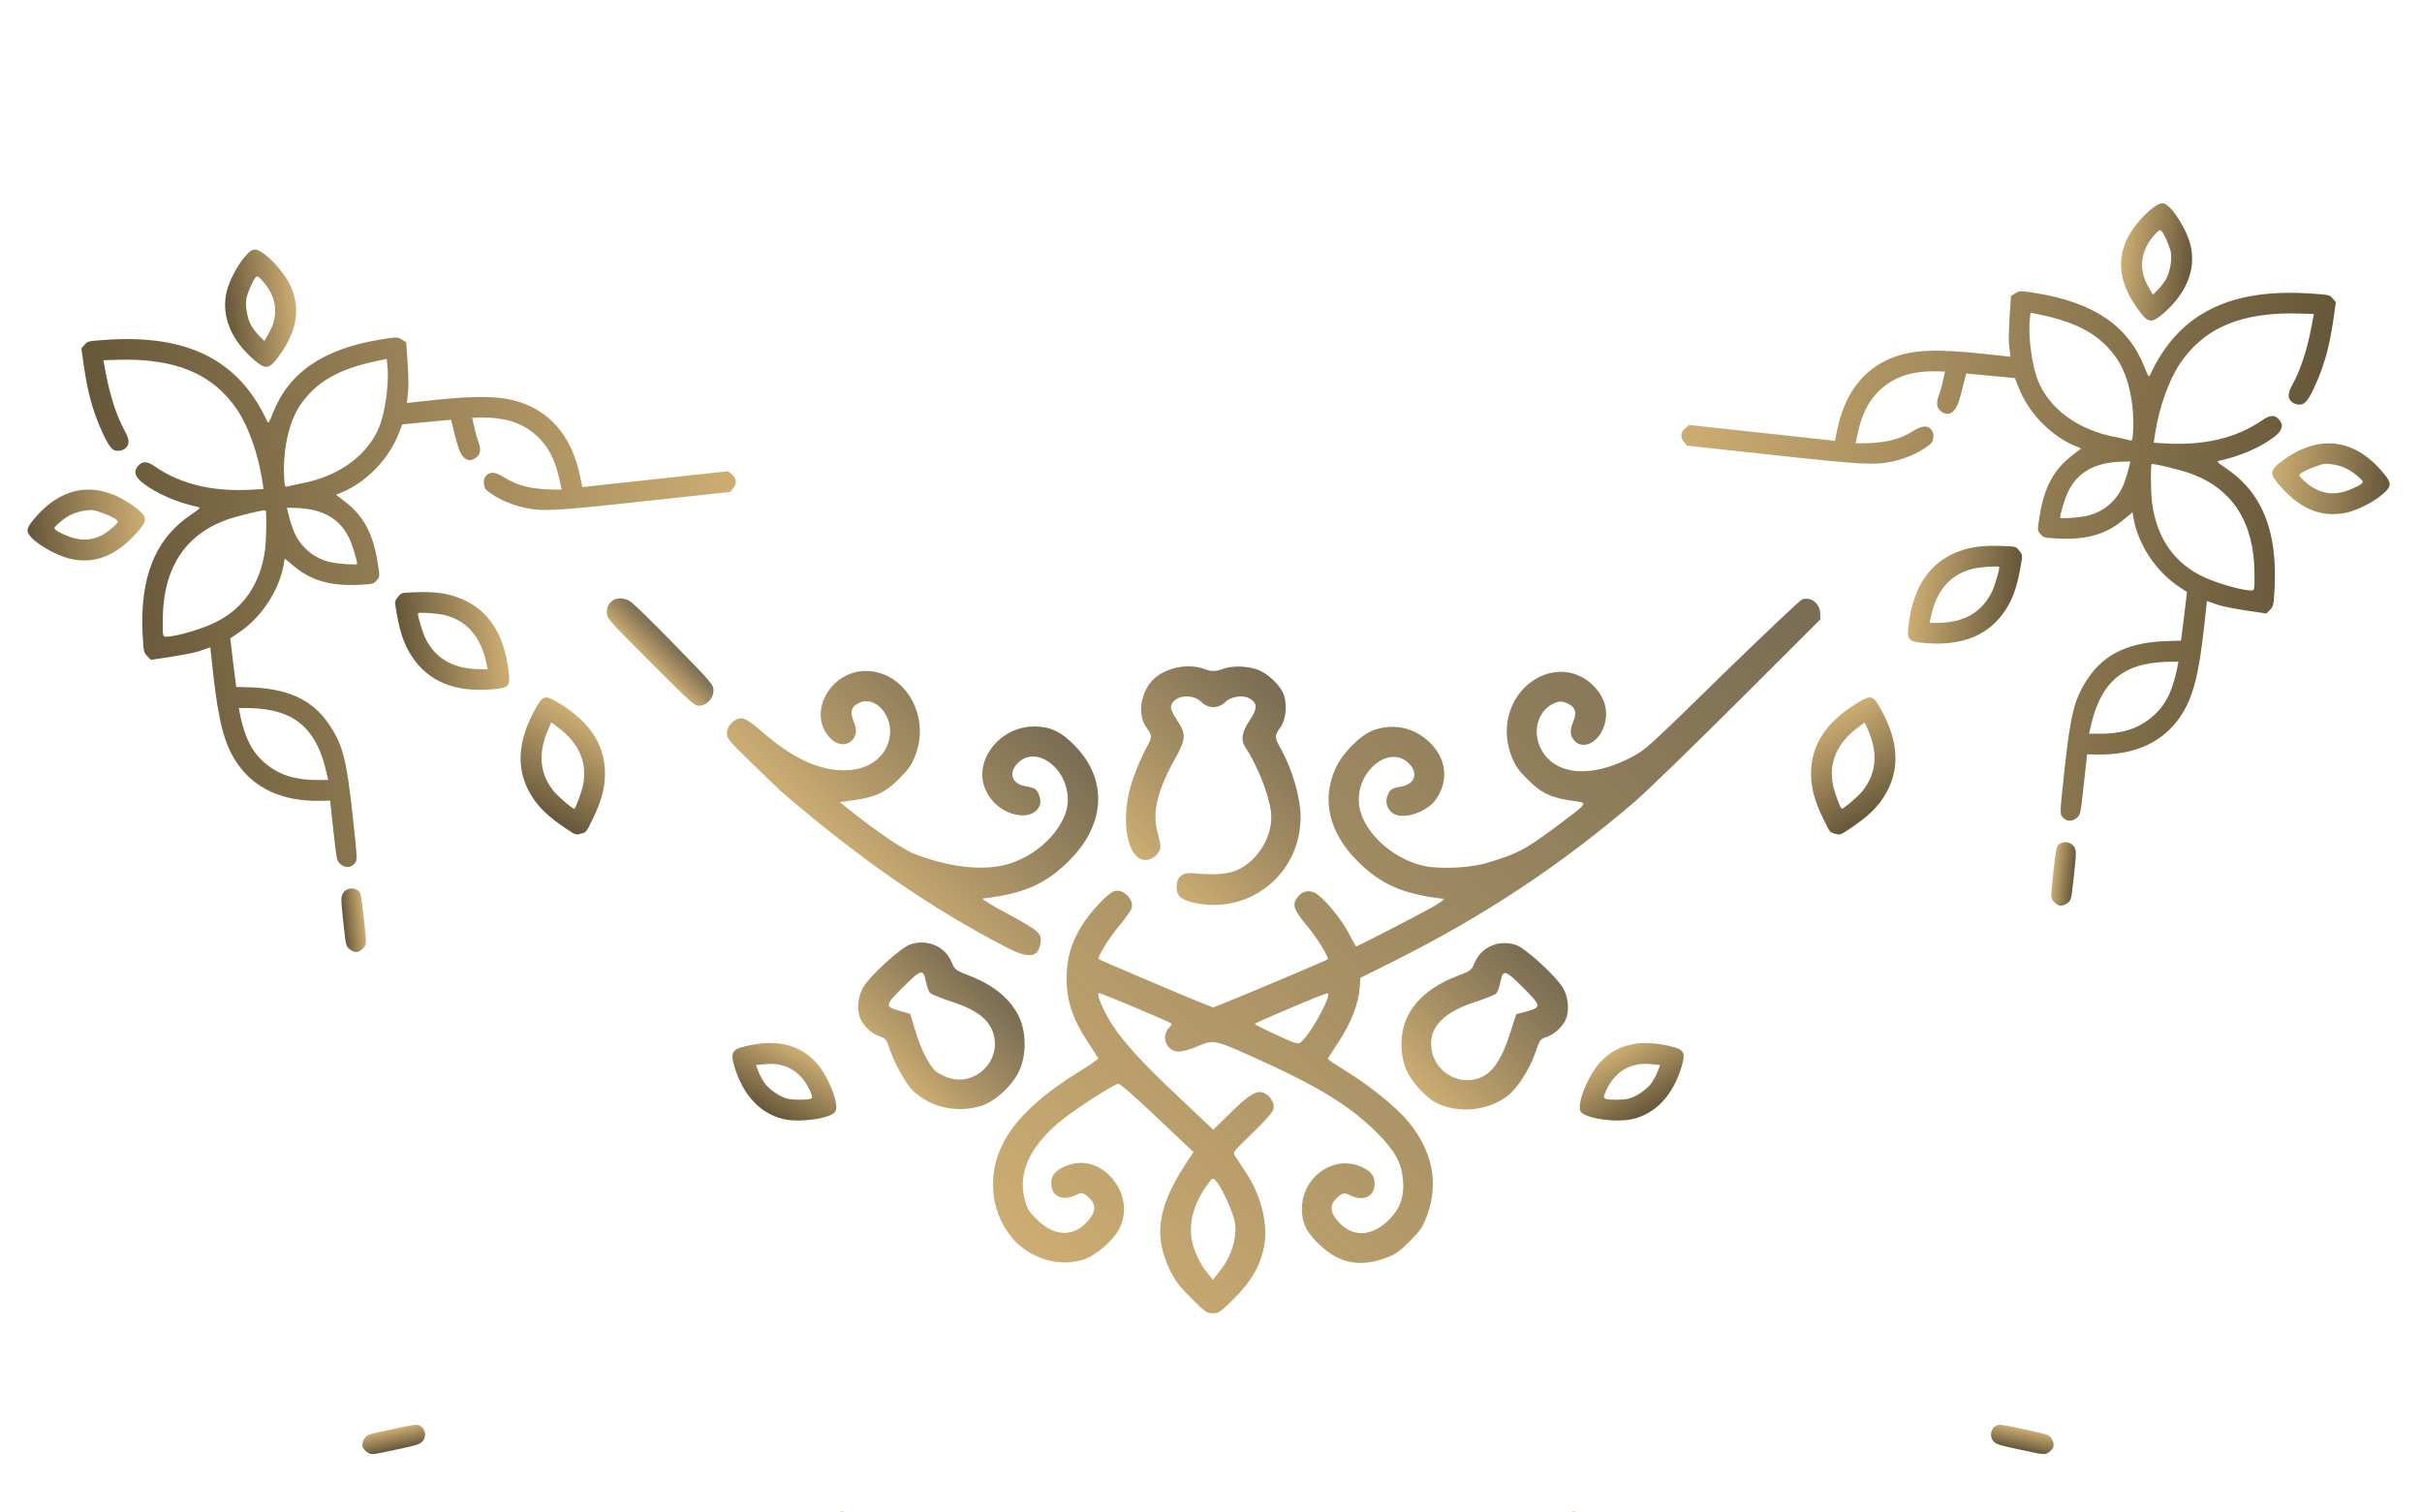
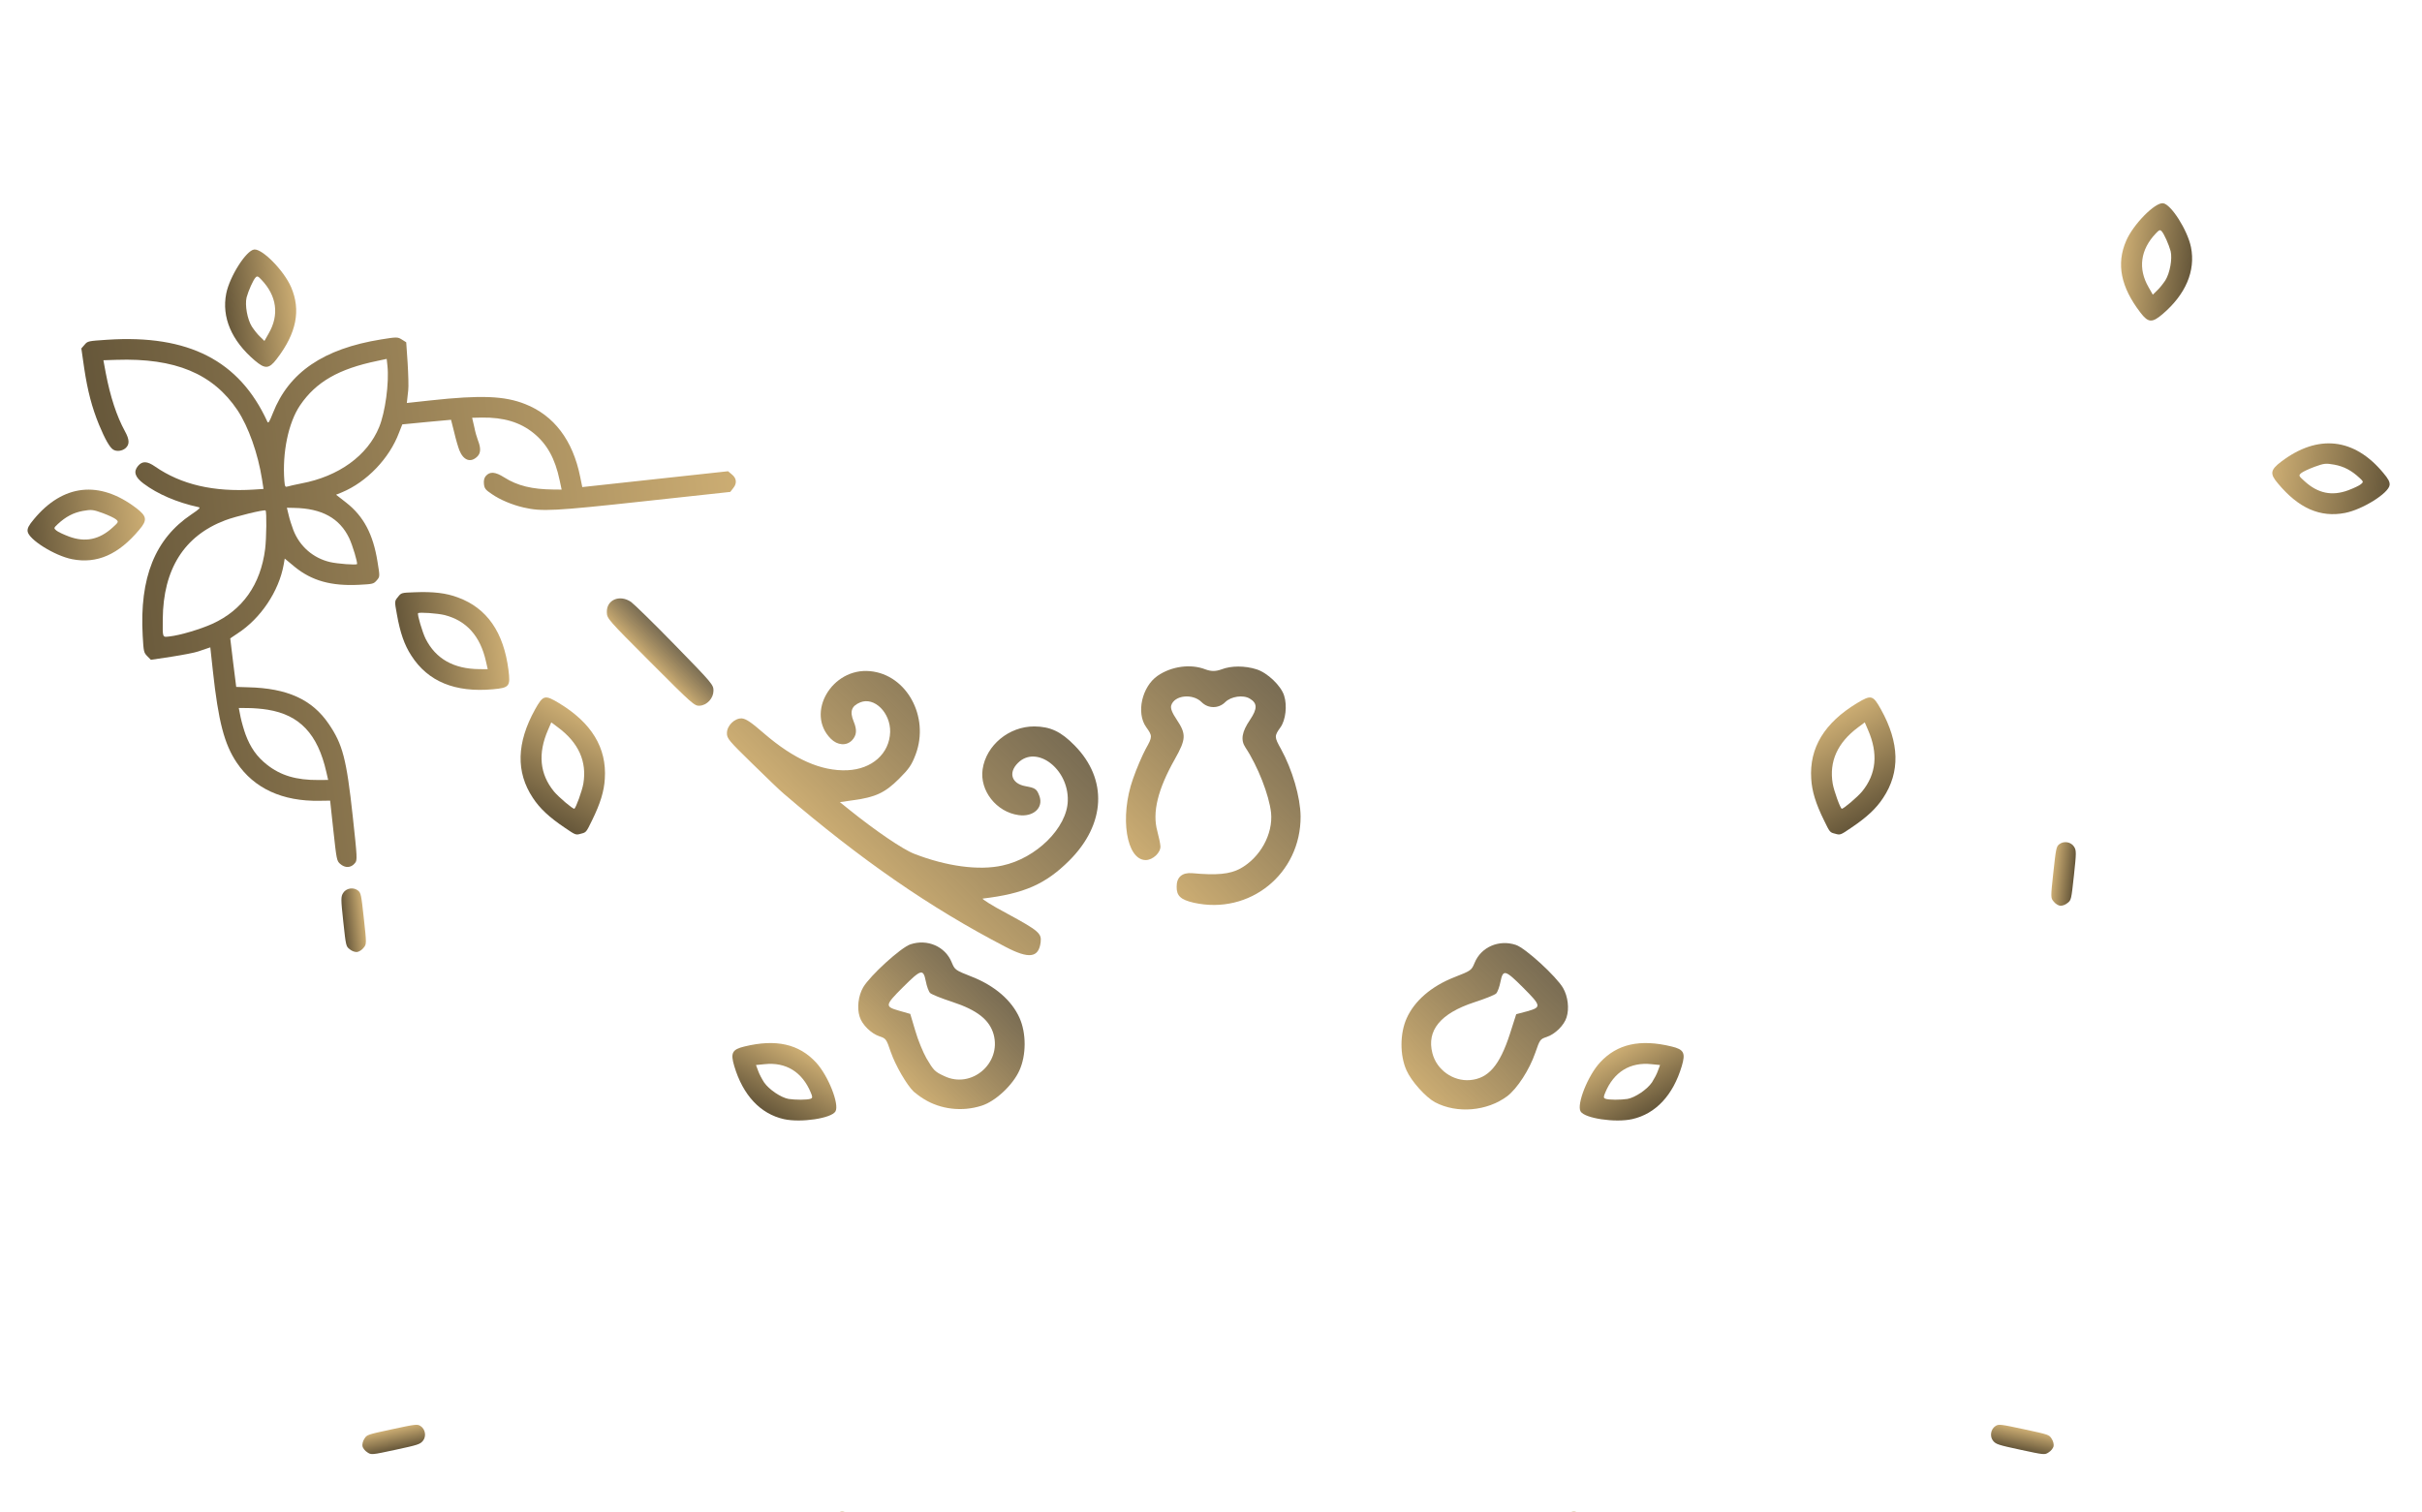
<svg xmlns="http://www.w3.org/2000/svg" fill="none" viewBox="0 0 157 98" height="98" width="157">
  <path fill="url(#paint0_linear_594_1967)" d="M99.894 104.823C98.328 102.317 98.826 99.999 101.284 98.312C102.017 97.808 102.265 97.852 102.692 98.559C103.797 100.341 103.94 101.86 103.137 103.287C102.571 104.295 101.028 105.572 100.51 105.461C100.317 105.419 100.166 105.267 99.894 104.823ZM101.678 103.019C102.381 102.141 102.488 101.217 102.01 100.15C101.8 99.673 101.784 99.66 101.585 99.773C101.47 99.841 101.173 100.154 100.921 100.467C100.505 100.993 100.467 101.086 100.385 101.638C100.297 102.263 100.389 102.816 100.683 103.458C100.834 103.784 100.849 103.797 101.039 103.681C101.155 103.614 101.439 103.317 101.678 103.019Z" />
  <path fill="url(#paint1_linear_594_1967)" d="M105.801 72.559C104.697 72.804 102.718 72.508 102.457 72.057C102.191 71.598 102.93 69.737 103.715 68.888C104.824 67.684 106.313 67.351 108.356 67.849C109.153 68.041 109.272 68.264 109.018 69.117C108.455 71.011 107.325 72.216 105.801 72.559ZM107.087 70.173C107.222 69.96 107.403 69.627 107.471 69.421L107.609 69.05L107.058 68.996C105.672 68.844 104.61 69.501 104.056 70.839C103.936 71.116 103.937 71.189 104.069 71.237C104.283 71.32 105.06 71.317 105.498 71.249C105.996 71.158 106.773 70.636 107.087 70.173Z" />
  <path fill="url(#paint2_linear_594_1967)" d="M129.204 93.423C128.964 93.132 129.037 92.661 129.357 92.454C129.56 92.323 129.685 92.341 131.196 92.665C132.812 93.013 132.83 93.016 132.993 93.281C133.092 93.422 133.145 93.645 133.118 93.768C133.092 93.891 132.952 94.072 132.804 94.16C132.546 94.334 132.529 94.33 130.974 93.996C129.516 93.683 129.388 93.637 129.204 93.423Z" />
  <path fill="url(#paint3_linear_594_1967)" d="M118.956 54.053C118.617 53.97 118.612 53.962 118.239 53.192C117.701 52.102 117.454 51.3 117.408 50.486C117.277 48.485 118.267 46.862 120.383 45.584C121.299 45.033 121.409 45.062 121.93 45.996C123.13 48.157 123.182 50.057 122.073 51.728C121.628 52.411 121.016 52.985 120.007 53.663C119.3 54.145 119.292 54.15 118.956 54.053ZM120.704 51.317C121.628 50.189 121.76 48.857 121.09 47.324L120.878 46.834L120.451 47.154C119.108 48.151 118.559 49.372 118.801 50.81C118.881 51.272 119.289 52.407 119.388 52.433C119.486 52.459 120.404 51.678 120.704 51.317Z" />
  <path fill="url(#paint4_linear_594_1967)" d="M56.721 104.823C58.287 102.317 57.788 99.999 55.331 98.312C54.597 97.808 54.35 97.852 53.923 98.559C52.817 100.341 52.675 101.86 53.477 103.287C54.043 104.295 55.586 105.572 56.104 105.461C56.297 105.419 56.449 105.267 56.721 104.823ZM54.936 103.019C54.233 102.141 54.126 101.217 54.605 100.15C54.814 99.673 54.83 99.66 55.029 99.773C55.145 99.841 55.442 100.154 55.693 100.467C56.109 100.993 56.147 101.086 56.229 101.638C56.318 102.263 56.225 102.816 55.931 103.458C55.781 103.784 55.765 103.797 55.575 103.681C55.459 103.614 55.175 103.317 54.936 103.019Z" />
  <path fill="url(#paint5_linear_594_1967)" d="M50.814 72.559C51.918 72.804 53.896 72.508 54.158 72.057C54.423 71.598 53.685 69.737 52.9 68.888C51.79 67.684 50.301 67.351 48.258 67.849C47.461 68.041 47.343 68.264 47.596 69.117C48.16 71.011 49.289 72.216 50.814 72.559ZM49.528 70.173C49.392 69.96 49.211 69.627 49.143 69.421L49.005 69.05L49.556 68.996C50.942 68.844 52.005 69.501 52.558 70.839C52.678 71.116 52.677 71.189 52.546 71.237C52.331 71.32 51.554 71.317 51.116 71.249C50.618 71.158 49.841 70.636 49.528 70.173Z" />
  <path fill="url(#paint6_linear_594_1967)" d="M27.41 93.423C27.651 93.132 27.577 92.661 27.257 92.454C27.054 92.323 26.929 92.341 25.419 92.665C23.802 93.013 23.785 93.016 23.621 93.281C23.523 93.422 23.469 93.645 23.496 93.768C23.522 93.891 23.662 94.072 23.81 94.16C24.068 94.334 24.085 94.33 25.64 93.996C27.098 93.683 27.226 93.637 27.41 93.423Z" />
  <path fill="url(#paint7_linear_594_1967)" d="M37.658 54.053C37.998 53.97 38.002 53.962 38.376 53.192C38.914 52.102 39.16 51.3 39.206 50.486C39.338 48.485 38.347 46.862 36.232 45.584C35.316 45.033 35.205 45.062 34.684 45.996C33.485 48.157 33.432 50.057 34.541 51.728C34.986 52.411 35.599 52.985 36.608 53.663C37.315 54.145 37.322 54.15 37.658 54.053ZM35.911 51.317C34.986 50.189 34.855 48.857 35.525 47.324L35.736 46.834L36.163 47.154C37.507 48.151 38.055 49.372 37.814 50.81C37.733 51.272 37.325 52.407 37.227 52.433C37.129 52.459 36.211 51.678 35.911 51.317Z" />
-   <path fill="url(#paint8_linear_594_1967)" d="M66.883 81.292C68.004 81.885 69.142 82.005 70.255 81.659C71.066 81.396 72.261 80.349 72.608 79.566C73.11 78.445 72.847 77.16 71.946 76.239C71.117 75.408 70.115 75.189 69.085 75.598C68.41 75.889 68.136 76.198 68.145 76.718C68.135 77.566 68.882 77.912 69.767 77.467C70.104 77.294 70.195 77.312 70.55 77.613C71.106 78.097 71.05 78.644 70.385 79.308C69.463 80.228 68.269 80.126 67.186 79.041C66.703 78.558 66.558 78.32 66.422 77.764C65.959 75.969 66.808 74.21 68.96 72.517C69.927 71.771 72.152 70.333 72.471 70.27C72.59 70.242 73.427 70.972 75.003 72.459L77.361 74.694L77.197 74.949C75.052 78.073 74.704 80.023 75.85 82.376C76.168 83.023 76.45 83.397 77.224 84.172C78.126 85.076 78.235 85.148 78.618 85.149C79 85.149 79.11 85.076 80.013 84.175C81.117 83.073 81.674 82.099 81.93 80.878C82.223 79.438 81.787 77.597 80.795 76.074C80.486 75.6 80.158 75.107 80.067 74.961C79.903 74.706 79.913 74.697 81.171 73.477C82.002 72.666 82.485 72.129 82.54 71.929C82.65 71.564 82.386 71.081 81.958 70.871C81.493 70.643 80.946 70.97 79.724 72.19L78.647 73.247L76.407 71.13C74.058 68.922 72.911 67.664 72.11 66.46C71.546 65.603 71.028 64.372 71.237 64.381C71.392 64.39 75.811 66.245 75.92 66.354C75.965 66.4 75.892 66.527 75.774 66.646C75.436 66.983 75.436 67.566 75.772 67.903C76.155 68.286 76.565 68.278 77.659 67.823C78.735 67.387 78.689 67.377 81.96 68.866C85.658 70.565 87.553 71.751 89.237 73.421C90.421 74.607 90.848 75.363 90.947 76.503C91.047 77.533 90.754 78.371 90.061 79.063C88.975 80.146 87.781 80.245 86.862 79.324C86.197 78.658 86.143 78.111 86.699 77.629C87.055 77.328 87.146 77.31 87.483 77.484C88.367 77.931 89.115 77.585 89.106 76.738C89.116 76.219 88.843 75.908 88.169 75.616C86.365 74.885 84.358 76.378 84.393 78.438C84.401 79.34 84.738 79.987 85.63 80.79C86.868 81.921 88.162 82.16 89.812 81.569C90.451 81.332 90.679 81.178 91.381 80.477C92.111 79.748 92.23 79.557 92.522 78.755C93.271 76.678 92.854 74.618 91.288 72.721C90.56 71.827 88.848 70.44 87.3 69.473C86.617 69.062 86.079 68.688 86.079 68.651C86.079 68.615 86.399 68.114 86.782 67.531C87.567 66.347 88.06 65.09 88.134 64.087L88.189 63.395L90.305 62.34C96.186 59.402 101.183 56.089 106.036 51.92C106.784 51.264 109.785 48.36 112.704 45.446L118.004 40.156L117.986 39.755C117.968 39.117 117.376 38.67 116.82 38.861C116.684 38.907 114.357 41.119 111.639 43.759C106.868 48.43 106.686 48.594 105.82 49.058C103.212 50.459 100.861 50.292 99.933 48.633C99.314 47.539 99.625 46.19 100.619 45.654C101.002 45.453 101.202 45.435 101.549 45.581C102.113 45.819 102.241 46.165 101.976 46.812C101.738 47.377 101.774 47.723 102.084 48.052C102.658 48.626 103.633 48.126 103.981 47.069C104.291 46.122 104.046 45.219 103.281 44.453C102.298 43.468 100.913 43.284 99.655 43.957C97.959 44.885 97.228 47.017 97.946 48.941C98.209 49.643 98.373 49.88 99.029 50.537C99.921 51.431 100.549 51.732 101.962 51.925C102.982 52.072 103.065 51.953 100.648 53.765C98.833 55.102 98.331 55.366 96.353 55.957C95.268 56.275 93.336 56.364 92.316 56.144C90.111 55.668 88.117 53.689 88.082 51.939C88.02 49.87 90.118 48.286 91.32 49.49C91.957 50.129 91.728 50.831 90.835 50.994C90.188 51.112 90.097 51.166 89.923 51.631C89.759 52.068 89.986 52.606 90.414 52.798C91.125 53.127 92.547 52.599 93.085 51.825C93.971 50.541 93.744 49.037 92.497 47.97C91.513 47.13 90.247 46.901 89.016 47.347C88.168 47.665 87 48.848 86.553 49.86C85.658 51.882 86.166 53.997 87.978 55.812C89.507 57.345 90.901 57.957 93.571 58.278C93.681 58.297 93.298 58.569 92.732 58.879C91.738 59.434 88.009 61.353 87.909 61.362C87.882 61.371 87.69 61.016 87.472 60.596C86.972 59.566 85.725 58.097 85.178 57.86C84.732 57.668 84.294 57.832 84.011 58.315C83.774 58.715 83.919 59.062 84.757 60.065C85.403 60.84 86.167 62.099 86.067 62.199C86.022 62.244 81.034 64.363 79.667 64.909L78.637 65.318L77.607 64.907C76.241 64.359 71.257 62.23 71.212 62.185C71.112 62.084 71.879 60.827 72.526 60.053C72.937 59.571 73.302 59.042 73.357 58.879C73.521 58.314 72.811 57.602 72.237 57.775C71.818 57.902 70.677 59.113 70.13 60.006C69.409 61.199 69.152 62.11 69.142 63.413C69.141 64.889 69.522 66.038 70.487 67.516C70.869 68.099 71.188 68.601 71.188 68.637C71.188 68.674 70.65 69.047 69.975 69.465C65.972 71.931 64.229 74.308 64.381 77.124C64.47 78.893 65.471 80.552 66.883 81.292ZM77.382 80.901C76.955 79.615 77.266 78.176 78.288 76.773C78.571 76.382 78.617 76.354 78.79 76.528C79.181 76.92 79.954 78.625 80.063 79.336C80.19 80.247 79.797 81.514 79.094 82.379L78.62 82.98L78.146 82.378C77.864 82.022 77.555 81.42 77.382 80.901ZM83.622 65.368C84.871 64.832 85.965 64.395 86.047 64.404C86.384 64.396 85.124 66.782 84.422 67.483C84.157 67.747 84.102 67.729 82.745 67.099C81.98 66.752 81.342 66.423 81.342 66.387C81.342 66.35 82.364 65.895 83.622 65.368Z" />
  <path fill="url(#paint9_linear_594_1967)" d="M59.893 71.26C60.977 71.927 62.362 72.092 63.62 71.692C64.523 71.411 65.654 70.355 66.083 69.398C66.531 68.405 66.532 66.983 66.086 65.99C65.577 64.859 64.493 63.919 63.018 63.335C61.906 62.896 61.897 62.887 61.688 62.386C61.27 61.364 60.113 60.862 59.019 61.225C58.39 61.434 56.401 63.255 55.954 64.011C55.635 64.567 55.543 65.351 55.724 65.916C55.879 66.436 56.48 67.019 57.017 67.193C57.427 67.33 57.455 67.357 57.745 68.214C58.045 69.081 58.782 70.348 59.228 70.777C59.365 70.895 59.656 71.114 59.893 71.26ZM60.051 68.609C59.841 68.235 59.505 67.441 59.332 66.831L59.005 65.737L58.267 65.526C57.347 65.261 57.356 65.179 58.542 63.996C59.71 62.83 59.847 62.803 60.01 63.605C60.073 63.942 60.201 64.289 60.292 64.38C60.383 64.471 61.02 64.727 61.722 64.956C63.344 65.486 64.145 66.124 64.408 67.063C64.926 68.95 62.965 70.616 61.207 69.767C60.597 69.484 60.524 69.411 60.051 68.609Z" />
  <path fill="url(#paint10_linear_594_1967)" d="M50.781 51.438C55.816 55.754 60.288 58.848 65.171 61.386C66.701 62.19 67.33 62.108 67.458 61.087C67.523 60.513 67.341 60.349 65.273 59.226C64.307 58.715 63.606 58.268 63.706 58.259C66.377 57.942 67.781 57.324 69.314 55.794C71.676 53.436 71.816 50.529 69.667 48.34C68.775 47.428 68.091 47.108 67.043 47.098C65.403 47.096 63.925 48.316 63.696 49.874C63.494 51.259 64.587 52.646 66.026 52.847C66.983 52.985 67.658 52.366 67.376 51.609C67.204 51.144 67.112 51.09 66.466 50.971C65.573 50.806 65.345 50.104 65.984 49.466C67.188 48.264 69.283 49.852 69.217 51.921C69.17 53.662 67.181 55.646 64.975 56.118C63.453 56.454 61.348 56.169 59.262 55.356C58.524 55.073 56.748 53.859 55.09 52.527L54.444 52.007L55.319 51.88C56.75 51.69 57.379 51.39 58.273 50.498C58.93 49.842 59.094 49.605 59.359 48.904C60.264 46.472 58.772 43.736 56.402 43.515C53.923 43.276 52.198 46.236 53.855 47.896C54.283 48.325 54.857 48.371 55.222 48.007C55.532 47.679 55.569 47.333 55.333 46.768C55.069 46.12 55.197 45.774 55.762 45.538C56.683 45.165 57.73 46.214 57.702 47.462C57.655 48.857 56.533 49.867 54.929 49.939C53.234 50.01 51.475 49.234 49.508 47.537C48.68 46.816 48.352 46.597 48.079 46.578C47.623 46.56 47.121 47.042 47.121 47.534C47.12 47.881 47.23 48.008 48.75 49.495C49.652 50.38 50.562 51.256 50.781 51.438Z" />
  <path fill="url(#paint11_linear_594_1967)" d="M45.346 45.756C45.829 45.729 46.248 45.273 46.249 44.781C46.249 44.399 46.186 44.316 43.755 41.826C42.389 40.421 41.096 39.163 40.905 39.026C40.167 38.524 39.31 38.887 39.337 39.699C39.345 40.109 39.4 40.163 42.177 42.946C44.89 45.664 45.018 45.774 45.346 45.756Z" />
  <path fill="url(#paint12_linear_594_1967)" d="M74.271 55.763C74.727 55.763 75.256 55.271 75.22 54.852C75.211 54.697 75.12 54.26 75.02 53.886C74.684 52.673 75.05 51.179 76.155 49.221C76.885 47.927 76.904 47.599 76.285 46.669C75.975 46.213 75.866 45.921 75.921 45.739C76.122 45.065 77.316 44.948 77.89 45.522C78.318 45.951 78.992 45.952 79.421 45.524C79.795 45.151 80.588 45.033 81.016 45.297C81.508 45.59 81.517 45.945 81.033 46.664C80.494 47.457 80.412 47.976 80.73 48.46C81.531 49.663 82.268 51.551 82.394 52.699C82.529 54.075 81.69 55.606 80.395 56.315C79.72 56.679 78.873 56.76 77.287 56.613C76.631 56.558 76.266 56.867 76.274 57.496C76.265 58.088 76.547 58.335 77.376 58.527C81.012 59.342 84.332 56.647 84.308 52.92C84.291 51.68 83.773 49.903 83.036 48.562C82.599 47.778 82.599 47.723 83.001 47.159C83.339 46.694 83.449 45.746 83.24 45.099C83.04 44.461 82.157 43.613 81.446 43.393C80.699 43.156 79.806 43.155 79.177 43.4C78.803 43.536 78.511 43.536 78.138 43.399C77.181 43.025 75.933 43.197 75.039 43.815C74.017 44.525 73.642 46.229 74.297 47.141C74.707 47.716 74.716 47.761 74.269 48.554C74.059 48.945 73.675 49.82 73.438 50.512C72.57 52.981 73.013 55.761 74.271 55.763Z" />
  <path fill="url(#paint13_linear_594_1967)" d="M93.021 71.465C94.442 72.214 96.393 72.052 97.706 71.069C98.354 70.568 99.139 69.366 99.522 68.254C99.815 67.398 99.842 67.371 100.252 67.234C100.79 67.062 101.392 66.479 101.548 65.96C101.731 65.395 101.64 64.611 101.322 64.055C100.876 63.298 98.891 61.473 98.262 61.263C97.169 60.898 96.011 61.398 95.591 62.418C95.381 62.919 95.372 62.928 94.259 63.364C92.782 63.946 91.697 64.884 91.186 66.014C90.738 67.007 90.737 68.428 91.173 69.395C91.492 70.115 92.42 71.137 93.021 71.465ZM92.851 68.284C92.47 66.808 93.373 65.706 95.552 64.988C96.254 64.761 96.892 64.506 96.983 64.415C97.075 64.324 97.203 63.978 97.267 63.641C97.431 62.839 97.568 62.866 98.734 64.034C99.917 65.22 99.926 65.302 99.005 65.565L98.285 65.756L97.874 67.041C97.207 69.091 96.477 69.928 95.283 70.028C94.189 70.118 93.124 69.36 92.851 68.284Z" />
  <path fill="url(#paint14_linear_594_1967)" d="M2.201 33.66C4.087 31.386 6.445 31.13 8.819 32.932C9.528 33.47 9.564 33.719 9.027 34.347C7.683 35.957 6.286 36.569 4.679 36.256C3.544 36.036 1.847 34.973 1.789 34.446C1.768 34.25 1.865 34.058 2.201 33.66ZM4.474 34.787C5.529 35.178 6.439 34.989 7.303 34.2C7.689 33.85 7.696 33.831 7.526 33.678C7.426 33.59 7.036 33.406 6.659 33.266C6.028 33.037 5.928 33.029 5.378 33.125C4.758 33.238 4.262 33.5 3.745 33.98C3.483 34.226 3.476 34.245 3.645 34.389C3.745 34.478 4.117 34.654 4.474 34.787Z" />
  <path fill="url(#paint15_linear_594_1967)" d="M5.482 22.351C5.682 22.113 5.709 22.11 6.965 22.027C12.215 21.683 15.517 23.376 17.329 27.336C17.39 27.474 17.459 27.367 17.686 26.791C18.726 24.139 20.964 22.612 24.703 22.007C25.725 21.842 25.779 21.845 26.051 22.015L26.332 22.192L26.424 23.537C26.469 24.283 26.492 25.075 26.462 25.305C26.433 25.534 26.409 25.807 26.394 25.926L26.371 26.128L27.907 25.961C31.167 25.607 32.701 25.666 34.042 26.198C35.912 26.935 37.135 28.546 37.609 30.917L37.745 31.58L42.47 31.066L47.195 30.553L47.433 30.753C47.749 30.999 47.786 31.338 47.53 31.646L47.34 31.893L41.776 32.497C35.872 33.139 35.134 33.174 33.949 32.905C33.198 32.733 32.412 32.403 31.874 32.028C31.465 31.756 31.401 31.663 31.37 31.378C31.345 31.154 31.389 30.978 31.494 30.858C31.759 30.558 32.106 30.584 32.688 30.954C33.542 31.494 34.489 31.726 35.873 31.738L36.407 31.743L36.277 31.134C35.979 29.72 35.463 28.791 34.58 28.074C33.709 27.373 32.653 27.054 31.227 27.073L30.605 27.087L30.742 27.677C30.804 28.005 30.919 28.39 30.981 28.546C31.18 29.049 31.17 29.375 30.941 29.599C30.509 30.025 30.038 29.85 29.777 29.192C29.702 29.001 29.545 28.476 29.442 28.026L29.237 27.217L27.653 27.362L26.079 27.515L25.866 28.053C25.243 29.721 23.774 31.254 22.148 31.928L21.785 32.075L22.456 32.599C23.573 33.481 24.186 34.634 24.47 36.411C24.629 37.379 24.63 37.388 24.421 37.627C24.22 37.857 24.185 37.87 23.251 37.917C21.462 38.003 20.212 37.651 19.112 36.758L18.457 36.215L18.39 36.601C18.081 38.334 16.899 40.098 15.405 41.065L14.925 41.388L15.114 42.958L15.312 44.536L16.092 44.56C18.62 44.62 20.235 45.348 21.312 46.939C22.214 48.26 22.462 49.209 22.866 52.925C23.161 55.64 23.166 55.766 23.014 55.954C22.752 56.281 22.373 56.295 22.044 56.005C21.833 55.811 21.817 55.75 21.611 53.856L21.4 51.909L20.723 51.919C18.306 51.965 16.47 51.116 15.349 49.449C14.541 48.253 14.154 46.768 13.8 43.508L13.633 41.971L13.432 42.038C13.328 42.077 13.066 42.159 12.848 42.237C12.631 42.315 11.852 42.463 11.114 42.579L9.78 42.779L9.547 42.542C9.323 42.313 9.308 42.26 9.25 41.227C9.038 37.446 10.048 34.932 12.415 33.346C12.929 33.002 13.019 32.91 12.871 32.881C11.483 32.58 10.222 32.039 9.307 31.353C8.746 30.934 8.635 30.576 8.948 30.208C9.228 29.879 9.537 29.891 10.055 30.25C11.736 31.414 13.841 31.908 16.453 31.742L17.081 31.701L16.986 31.079C16.723 29.408 16.11 27.676 15.396 26.597C13.801 24.222 11.359 23.204 7.541 23.33L6.703 23.357L6.857 24.19C7.149 25.713 7.557 26.97 8.098 27.959C8.401 28.505 8.408 28.82 8.136 29.058C7.921 29.244 7.565 29.292 7.342 29.153C7.12 29.024 6.808 28.479 6.415 27.528C5.961 26.42 5.682 25.357 5.459 23.881L5.273 22.591L5.482 22.351ZM10.998 41.263C11.659 41.192 12.999 40.793 13.757 40.449C15.729 39.556 16.895 37.894 17.187 35.593C17.273 34.888 17.294 33.169 17.214 33.096C17.143 33.023 15.259 33.48 14.599 33.733C11.943 34.735 10.578 36.899 10.551 40.137C10.542 41.385 10.516 41.316 10.998 41.263ZM15.919 47.624C16.237 48.475 16.653 49.063 17.296 49.571C18.186 50.279 19.204 50.584 20.649 50.572L21.272 50.567L21.152 50.047C20.596 47.586 19.422 46.349 17.352 46.014C16.993 45.953 16.419 45.907 16.085 45.907L15.479 45.901L15.599 46.511C15.672 46.847 15.816 47.346 15.919 47.624ZM18.663 31.538C18.776 31.499 19.165 31.42 19.527 31.345C21.954 30.891 23.823 29.541 24.579 27.687C24.973 26.732 25.233 24.805 25.114 23.707L25.066 23.269L24.466 23.398C21.955 23.914 20.484 24.761 19.455 26.274C18.692 27.396 18.29 29.355 18.433 31.174C18.467 31.568 18.488 31.593 18.663 31.538ZM19.015 34.365C19.429 35.431 20.296 36.178 21.382 36.439C21.883 36.556 23.076 36.644 23.141 36.573C23.196 36.495 22.854 35.348 22.632 34.884C22.013 33.596 20.86 32.962 19.076 32.93L18.596 32.919L18.71 33.386C18.766 33.651 18.912 34.087 19.015 34.365Z" />
  <path fill="url(#paint16_linear_594_1967)" d="M14.665 19.031C14.888 17.922 15.96 16.233 16.479 16.177C17.006 16.12 18.408 17.549 18.867 18.61C19.518 20.112 19.22 21.609 17.937 23.275C17.438 23.926 17.187 23.944 16.51 23.367C15.006 22.085 14.361 20.564 14.665 19.031ZM16.326 21.173C16.466 21.384 16.697 21.684 16.858 21.829L17.141 22.106L17.414 21.624C18.114 20.418 17.944 19.181 16.944 18.133C16.739 17.911 16.673 17.882 16.575 17.983C16.412 18.145 16.101 18.857 15.985 19.285C15.867 19.777 16.03 20.699 16.326 21.173Z" />
  <path fill="url(#paint17_linear_594_1967)" d="M22.241 57.9C22.441 57.58 22.912 57.502 23.209 57.74C23.397 57.892 23.419 58.016 23.586 59.552C23.765 61.195 23.767 61.213 23.567 61.452C23.464 61.59 23.269 61.71 23.144 61.724C23.019 61.737 22.803 61.661 22.674 61.549C22.427 61.359 22.425 61.341 22.253 59.76C22.092 58.277 22.096 58.141 22.241 57.9Z" />
  <path fill="url(#paint18_linear_594_1967)" d="M25.795 38.707C26.009 38.431 26.018 38.429 26.873 38.4C28.088 38.349 28.921 38.449 29.684 38.736C31.567 39.426 32.649 40.99 32.961 43.441C33.094 44.502 33.022 44.591 31.958 44.689C29.497 44.911 27.737 44.189 26.659 42.499C26.214 41.815 25.938 41.023 25.727 39.826C25.572 38.984 25.571 38.975 25.795 38.707ZM27.589 41.413C28.246 42.715 29.411 43.375 31.084 43.383L31.617 43.388L31.498 42.868C31.131 41.236 30.236 40.239 28.823 39.878C28.368 39.765 27.166 39.678 27.102 39.758C27.038 39.837 27.381 40.993 27.589 41.413Z" />
  <path fill="url(#paint19_linear_594_1967)" d="M154.489 30.66C152.604 28.386 150.246 28.13 147.872 29.932C147.163 30.47 147.127 30.719 147.664 31.347C149.007 32.957 150.405 33.569 152.011 33.256C153.147 33.036 154.844 31.973 154.901 31.446C154.922 31.25 154.826 31.058 154.489 30.66ZM152.216 31.787C151.161 32.178 150.251 31.989 149.388 31.2C149.001 30.85 148.994 30.831 149.164 30.678C149.264 30.59 149.655 30.406 150.032 30.266C150.662 30.037 150.762 30.029 151.312 30.125C151.932 30.238 152.428 30.5 152.945 30.98C153.208 31.226 153.215 31.245 153.045 31.389C152.945 31.478 152.574 31.654 152.216 31.787Z" />
-   <path fill="url(#paint20_linear_594_1967)" d="M151.208 19.351C151.008 19.113 150.981 19.11 149.725 19.027C144.476 18.683 141.174 20.376 139.361 24.336C139.301 24.474 139.231 24.367 139.004 23.791C137.964 21.139 135.726 19.612 131.987 19.007C130.966 18.842 130.911 18.845 130.64 19.015L130.358 19.192L130.266 20.537C130.222 21.283 130.199 22.075 130.228 22.305C130.257 22.534 130.282 22.807 130.296 22.926L130.319 23.128L128.783 22.961C125.523 22.607 123.989 22.666 122.648 23.198C120.779 23.935 119.555 25.546 119.081 27.917L118.946 28.58L114.221 28.066L109.496 27.553L109.257 27.753C108.941 27.999 108.904 28.338 109.16 28.646L109.35 28.893L114.915 29.497C120.819 30.139 121.556 30.174 122.742 29.905C123.493 29.733 124.279 29.403 124.816 29.028C125.226 28.756 125.29 28.663 125.321 28.378C125.345 28.154 125.301 27.978 125.197 27.858C124.931 27.558 124.585 27.584 124.002 27.954C123.148 28.494 122.201 28.726 120.817 28.738L120.284 28.743L120.413 28.134C120.711 26.72 121.228 25.791 122.11 25.074C122.981 24.373 124.037 24.054 125.463 24.073L126.085 24.087L125.949 24.677C125.886 25.005 125.772 25.39 125.71 25.546C125.511 26.049 125.52 26.375 125.749 26.599C126.182 27.025 126.653 26.85 126.914 26.192C126.989 26.001 127.145 25.476 127.248 25.026L127.454 24.217L129.038 24.362L130.612 24.515L130.824 25.053C131.447 26.721 132.917 28.254 134.542 28.928L134.906 29.076L134.234 29.599C133.117 30.481 132.504 31.634 132.221 33.411C132.061 34.379 132.06 34.388 132.269 34.627C132.47 34.857 132.505 34.87 133.44 34.917C135.229 35.003 136.478 34.651 137.578 33.758L138.234 33.215L138.3 33.601C138.609 35.334 139.791 37.098 141.286 38.065L141.766 38.388L141.577 39.958L141.378 41.536L140.599 41.56C138.071 41.62 136.455 42.348 135.379 43.939C134.476 45.26 134.228 46.209 133.825 49.925C133.53 52.64 133.525 52.766 133.676 52.954C133.939 53.281 134.317 53.295 134.647 53.005C134.858 52.811 134.873 52.75 135.079 50.856L135.291 48.909L135.967 48.919C138.384 48.965 140.221 48.116 141.342 46.449C142.149 45.253 142.537 43.768 142.891 40.508L143.058 38.971L143.258 39.038C143.363 39.077 143.625 39.159 143.842 39.237C144.06 39.315 144.839 39.463 145.576 39.579L146.91 39.779L147.144 39.542C147.368 39.313 147.382 39.26 147.44 38.227C147.652 34.446 146.642 31.932 144.275 30.346C143.761 30.002 143.672 29.91 143.819 29.881C145.208 29.58 146.468 29.039 147.383 28.353C147.944 27.934 148.055 27.576 147.743 27.208C147.462 26.879 147.154 26.891 146.636 27.25C144.955 28.414 142.85 28.908 140.238 28.742L139.61 28.701L139.704 28.079C139.967 26.408 140.58 24.676 141.294 23.597C142.889 21.222 145.332 20.204 149.15 20.33L149.987 20.357L149.834 21.19C149.542 22.713 149.134 23.97 148.593 24.959C148.289 25.505 148.282 25.82 148.555 26.058C148.769 26.244 149.126 26.292 149.349 26.153C149.57 26.024 149.883 25.479 150.275 24.528C150.73 23.42 151.008 22.357 151.232 20.881L151.417 19.591L151.208 19.351ZM145.692 38.263C145.031 38.192 143.692 37.793 142.934 37.449C140.961 36.556 139.795 34.894 139.503 32.593C139.417 31.888 139.396 30.169 139.476 30.096C139.547 30.023 141.432 30.48 142.091 30.733C144.748 31.735 146.112 33.899 146.14 37.137C146.149 38.385 146.174 38.316 145.692 38.263ZM140.772 44.624C140.453 45.475 140.037 46.063 139.394 46.571C138.504 47.279 137.486 47.584 136.041 47.572L135.418 47.567L135.538 47.047C136.095 44.586 137.268 43.349 139.338 43.014C139.697 42.953 140.271 42.907 140.606 42.907L141.212 42.901L141.091 43.511C141.019 43.847 140.874 44.346 140.772 44.624ZM138.028 28.538C137.915 28.499 137.526 28.42 137.163 28.345C134.736 27.891 132.868 26.541 132.111 24.687C131.718 23.732 131.457 21.805 131.577 20.707L131.624 20.269L132.225 20.398C134.735 20.914 136.207 21.761 137.235 23.274C137.999 24.396 138.401 26.355 138.257 28.174C138.223 28.568 138.203 28.593 138.028 28.538ZM137.676 31.365C137.261 32.431 136.394 33.178 135.308 33.439C134.808 33.556 133.614 33.644 133.55 33.573C133.495 33.495 133.836 32.348 134.058 31.884C134.677 30.596 135.831 29.962 137.615 29.93L138.095 29.919L137.981 30.386C137.925 30.651 137.778 31.087 137.676 31.365Z" />
  <path fill="url(#paint21_linear_594_1967)" d="M142.026 16.031C141.803 14.922 140.73 13.233 140.212 13.177C139.685 13.12 138.282 14.549 137.824 15.611C137.173 17.112 137.471 18.609 138.754 20.275C139.252 20.926 139.504 20.944 140.181 20.367C141.685 19.085 142.329 17.564 142.026 16.031ZM140.365 18.173C140.225 18.384 139.993 18.684 139.833 18.829L139.55 19.106L139.277 18.624C138.576 17.418 138.747 16.181 139.746 15.133C139.951 14.911 140.018 14.882 140.115 14.983C140.278 15.145 140.589 15.857 140.706 16.285C140.824 16.777 140.66 17.699 140.365 18.173Z" />
  <path fill="url(#paint22_linear_594_1967)" d="M134.449 54.9C134.249 54.58 133.779 54.502 133.482 54.74C133.294 54.892 133.271 55.016 133.104 56.552C132.926 58.195 132.924 58.213 133.124 58.452C133.226 58.59 133.421 58.71 133.546 58.724C133.671 58.737 133.887 58.661 134.017 58.549C134.263 58.359 134.265 58.341 134.437 56.76C134.598 55.277 134.595 55.141 134.449 54.9Z" />
-   <path fill="url(#paint23_linear_594_1967)" d="M130.895 35.707C130.681 35.431 130.672 35.429 129.817 35.4C128.603 35.349 127.769 35.449 127.006 35.736C125.124 36.426 124.041 37.99 123.73 40.441C123.596 41.502 123.668 41.591 124.733 41.689C127.194 41.911 128.953 41.189 130.032 39.499C130.476 38.815 130.752 38.023 130.964 36.826C131.118 35.984 131.119 35.975 130.895 35.707ZM129.101 38.413C128.445 39.715 127.279 40.375 125.607 40.383L125.073 40.388L125.193 39.868C125.56 38.236 126.454 37.239 127.867 36.878C128.322 36.765 129.525 36.678 129.588 36.758C129.652 36.837 129.31 37.993 129.101 38.413Z" />
  <defs>
    <linearGradient gradientUnits="userSpaceOnUse" y2="105.462" x2="100.518" y1="97.986" x1="102.125" id="paint0_linear_594_1967">
      <stop stop-color="#CCAD73" />
      <stop stop-color="#66573A" offset="1" />
    </linearGradient>
    <linearGradient gradientUnits="userSpaceOnUse" y2="72.117" x2="106.911" y1="68.152" x1="104.614" id="paint1_linear_594_1967">
      <stop stop-color="#CCAD73" />
      <stop stop-color="#66573A" offset="1" />
    </linearGradient>
    <linearGradient gradientUnits="userSpaceOnUse" y2="93.992" x2="130.953" y1="92.674" x1="131.236" id="paint2_linear_594_1967">
      <stop stop-color="#CCAD73" />
      <stop stop-color="#66573A" offset="1" />
    </linearGradient>
    <linearGradient gradientUnits="userSpaceOnUse" y2="52.645" x2="121.833" y1="46.728" x1="118.405" id="paint3_linear_594_1967">
      <stop stop-color="#CCAD73" />
      <stop stop-color="#66573A" offset="1" />
    </linearGradient>
    <linearGradient gradientUnits="userSpaceOnUse" y2="105.462" x2="56.096" y1="97.986" x1="54.489" id="paint4_linear_594_1967">
      <stop stop-color="#CCAD73" />
      <stop stop-color="#66573A" offset="1" />
    </linearGradient>
    <linearGradient gradientUnits="userSpaceOnUse" y2="72.117" x2="49.703" y1="68.152" x1="52.001" id="paint5_linear_594_1967">
      <stop stop-color="#CCAD73" />
      <stop stop-color="#66573A" offset="1" />
    </linearGradient>
    <linearGradient gradientUnits="userSpaceOnUse" y2="93.992" x2="25.661" y1="92.674" x1="25.378" id="paint6_linear_594_1967">
      <stop stop-color="#CCAD73" />
      <stop stop-color="#66573A" offset="1" />
    </linearGradient>
    <linearGradient gradientUnits="userSpaceOnUse" y2="52.645" x2="34.781" y1="46.728" x1="38.21" id="paint7_linear_594_1967">
      <stop stop-color="#CCAD73" />
      <stop stop-color="#66573A" offset="1" />
    </linearGradient>
    <linearGradient gradientUnits="userSpaceOnUse" y2="82.745" x2="68.073" y1="36.141" x1="114.766" id="paint8_linear_594_1967">
      <stop stop-opacity="0.87" stop-color="#66573A" />
      <stop stop-color="#CCAD73" offset="1" />
    </linearGradient>
    <linearGradient gradientUnits="userSpaceOnUse" y2="69.68" x2="58.134" y1="63.673" x1="64.152" id="paint9_linear_594_1967">
      <stop stop-opacity="0.87" stop-color="#66573A" />
      <stop stop-color="#CCAD73" offset="1" />
    </linearGradient>
    <linearGradient gradientUnits="userSpaceOnUse" y2="56.195" x2="55.424" y1="45.153" x1="66.487" id="paint10_linear_594_1967">
      <stop stop-opacity="0.87" stop-color="#66573A" />
      <stop stop-color="#CCAD73" offset="1" />
    </linearGradient>
    <linearGradient gradientUnits="userSpaceOnUse" y2="42.894" x2="42.126" y1="41.539" x1="43.483" id="paint11_linear_594_1967">
      <stop stop-opacity="0.87" stop-color="#66573A" />
      <stop stop-color="#CCAD73" offset="1" />
    </linearGradient>
    <linearGradient gradientUnits="userSpaceOnUse" y2="55.537" x2="73.7" y1="45.406" x1="83.85" id="paint12_linear_594_1967">
      <stop stop-opacity="0.87" stop-color="#66573A" />
      <stop stop-color="#CCAD73" offset="1" />
    </linearGradient>
    <linearGradient gradientUnits="userSpaceOnUse" y2="70.704" x2="92.105" y1="62.697" x1="100.127" id="paint13_linear_594_1967">
      <stop stop-opacity="0.87" stop-color="#66573A" />
      <stop stop-color="#CCAD73" offset="1" />
    </linearGradient>
    <linearGradient gradientUnits="userSpaceOnUse" y2="34.454" x2="1.79" y1="33.628" x1="9.393" id="paint14_linear_594_1967">
      <stop stop-color="#CCAD73" />
      <stop stop-color="#66573A" offset="1" />
    </linearGradient>
    <linearGradient gradientUnits="userSpaceOnUse" y2="39.931" x2="7.157" y1="35.475" x1="48.163" id="paint15_linear_594_1967">
      <stop stop-color="#CCAD73" />
      <stop stop-color="#66573A" offset="1" />
    </linearGradient>
    <linearGradient gradientUnits="userSpaceOnUse" y2="20.226" x2="14.619" y1="19.73" x1="19.176" id="paint16_linear_594_1967">
      <stop stop-color="#CCAD73" />
      <stop stop-color="#66573A" offset="1" />
    </linearGradient>
    <linearGradient gradientUnits="userSpaceOnUse" y2="59.739" x2="22.251" y1="59.593" x1="23.591" id="paint17_linear_594_1967">
      <stop stop-color="#CCAD73" />
      <stop stop-color="#66573A" offset="1" />
    </linearGradient>
    <linearGradient gradientUnits="userSpaceOnUse" y2="41.908" x2="25.918" y1="41.169" x1="32.716" id="paint18_linear_594_1967">
      <stop stop-color="#CCAD73" />
      <stop stop-color="#66573A" offset="1" />
    </linearGradient>
    <linearGradient gradientUnits="userSpaceOnUse" y2="31.454" x2="154.9" y1="30.628" x1="147.298" id="paint19_linear_594_1967">
      <stop stop-color="#CCAD73" />
      <stop stop-color="#66573A" offset="1" />
    </linearGradient>
    <linearGradient gradientUnits="userSpaceOnUse" y2="36.931" x2="149.533" y1="32.475" x1="108.527" id="paint20_linear_594_1967">
      <stop stop-color="#CCAD73" />
      <stop stop-color="#66573A" offset="1" />
    </linearGradient>
    <linearGradient gradientUnits="userSpaceOnUse" y2="17.226" x2="142.071" y1="16.73" x1="137.515" id="paint21_linear_594_1967">
      <stop stop-color="#CCAD73" />
      <stop stop-color="#66573A" offset="1" />
    </linearGradient>
    <linearGradient gradientUnits="userSpaceOnUse" y2="56.739" x2="134.439" y1="56.593" x1="133.1" id="paint22_linear_594_1967">
      <stop stop-color="#CCAD73" />
      <stop stop-color="#66573A" offset="1" />
    </linearGradient>
    <linearGradient gradientUnits="userSpaceOnUse" y2="38.908" x2="130.773" y1="38.169" x1="123.974" id="paint23_linear_594_1967">
      <stop stop-color="#CCAD73" />
      <stop stop-color="#66573A" offset="1" />
    </linearGradient>
  </defs>
</svg>